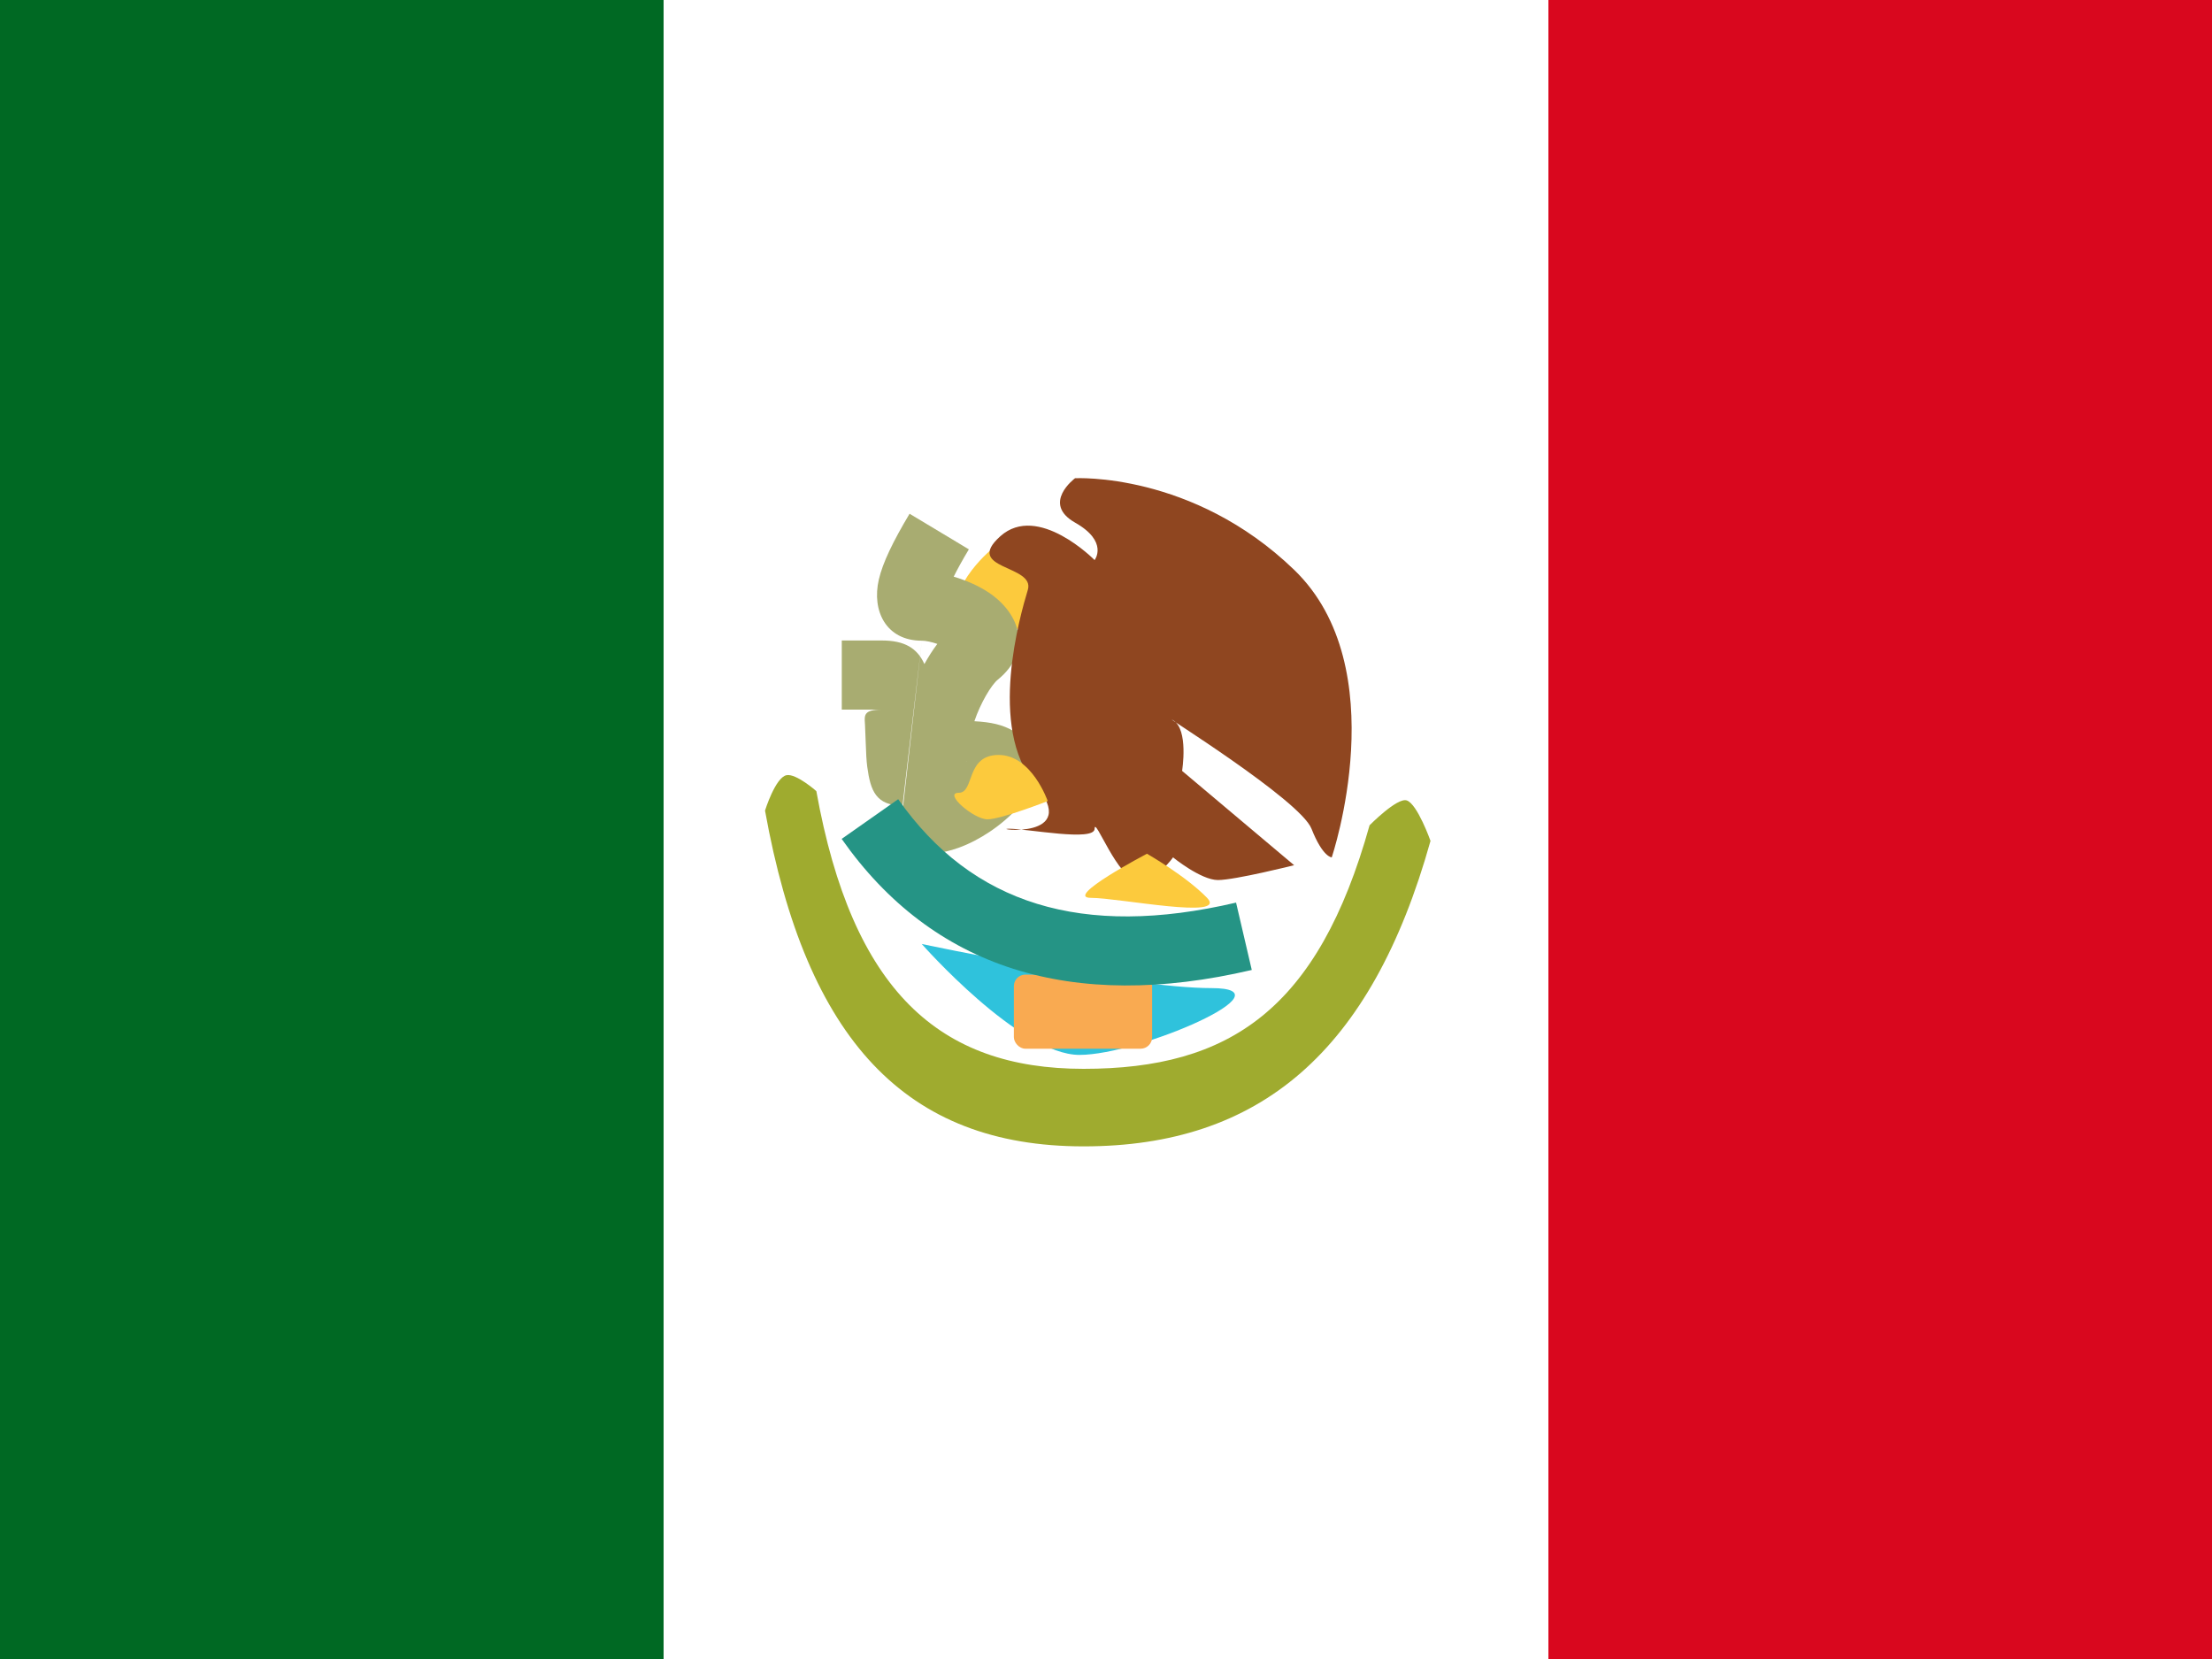
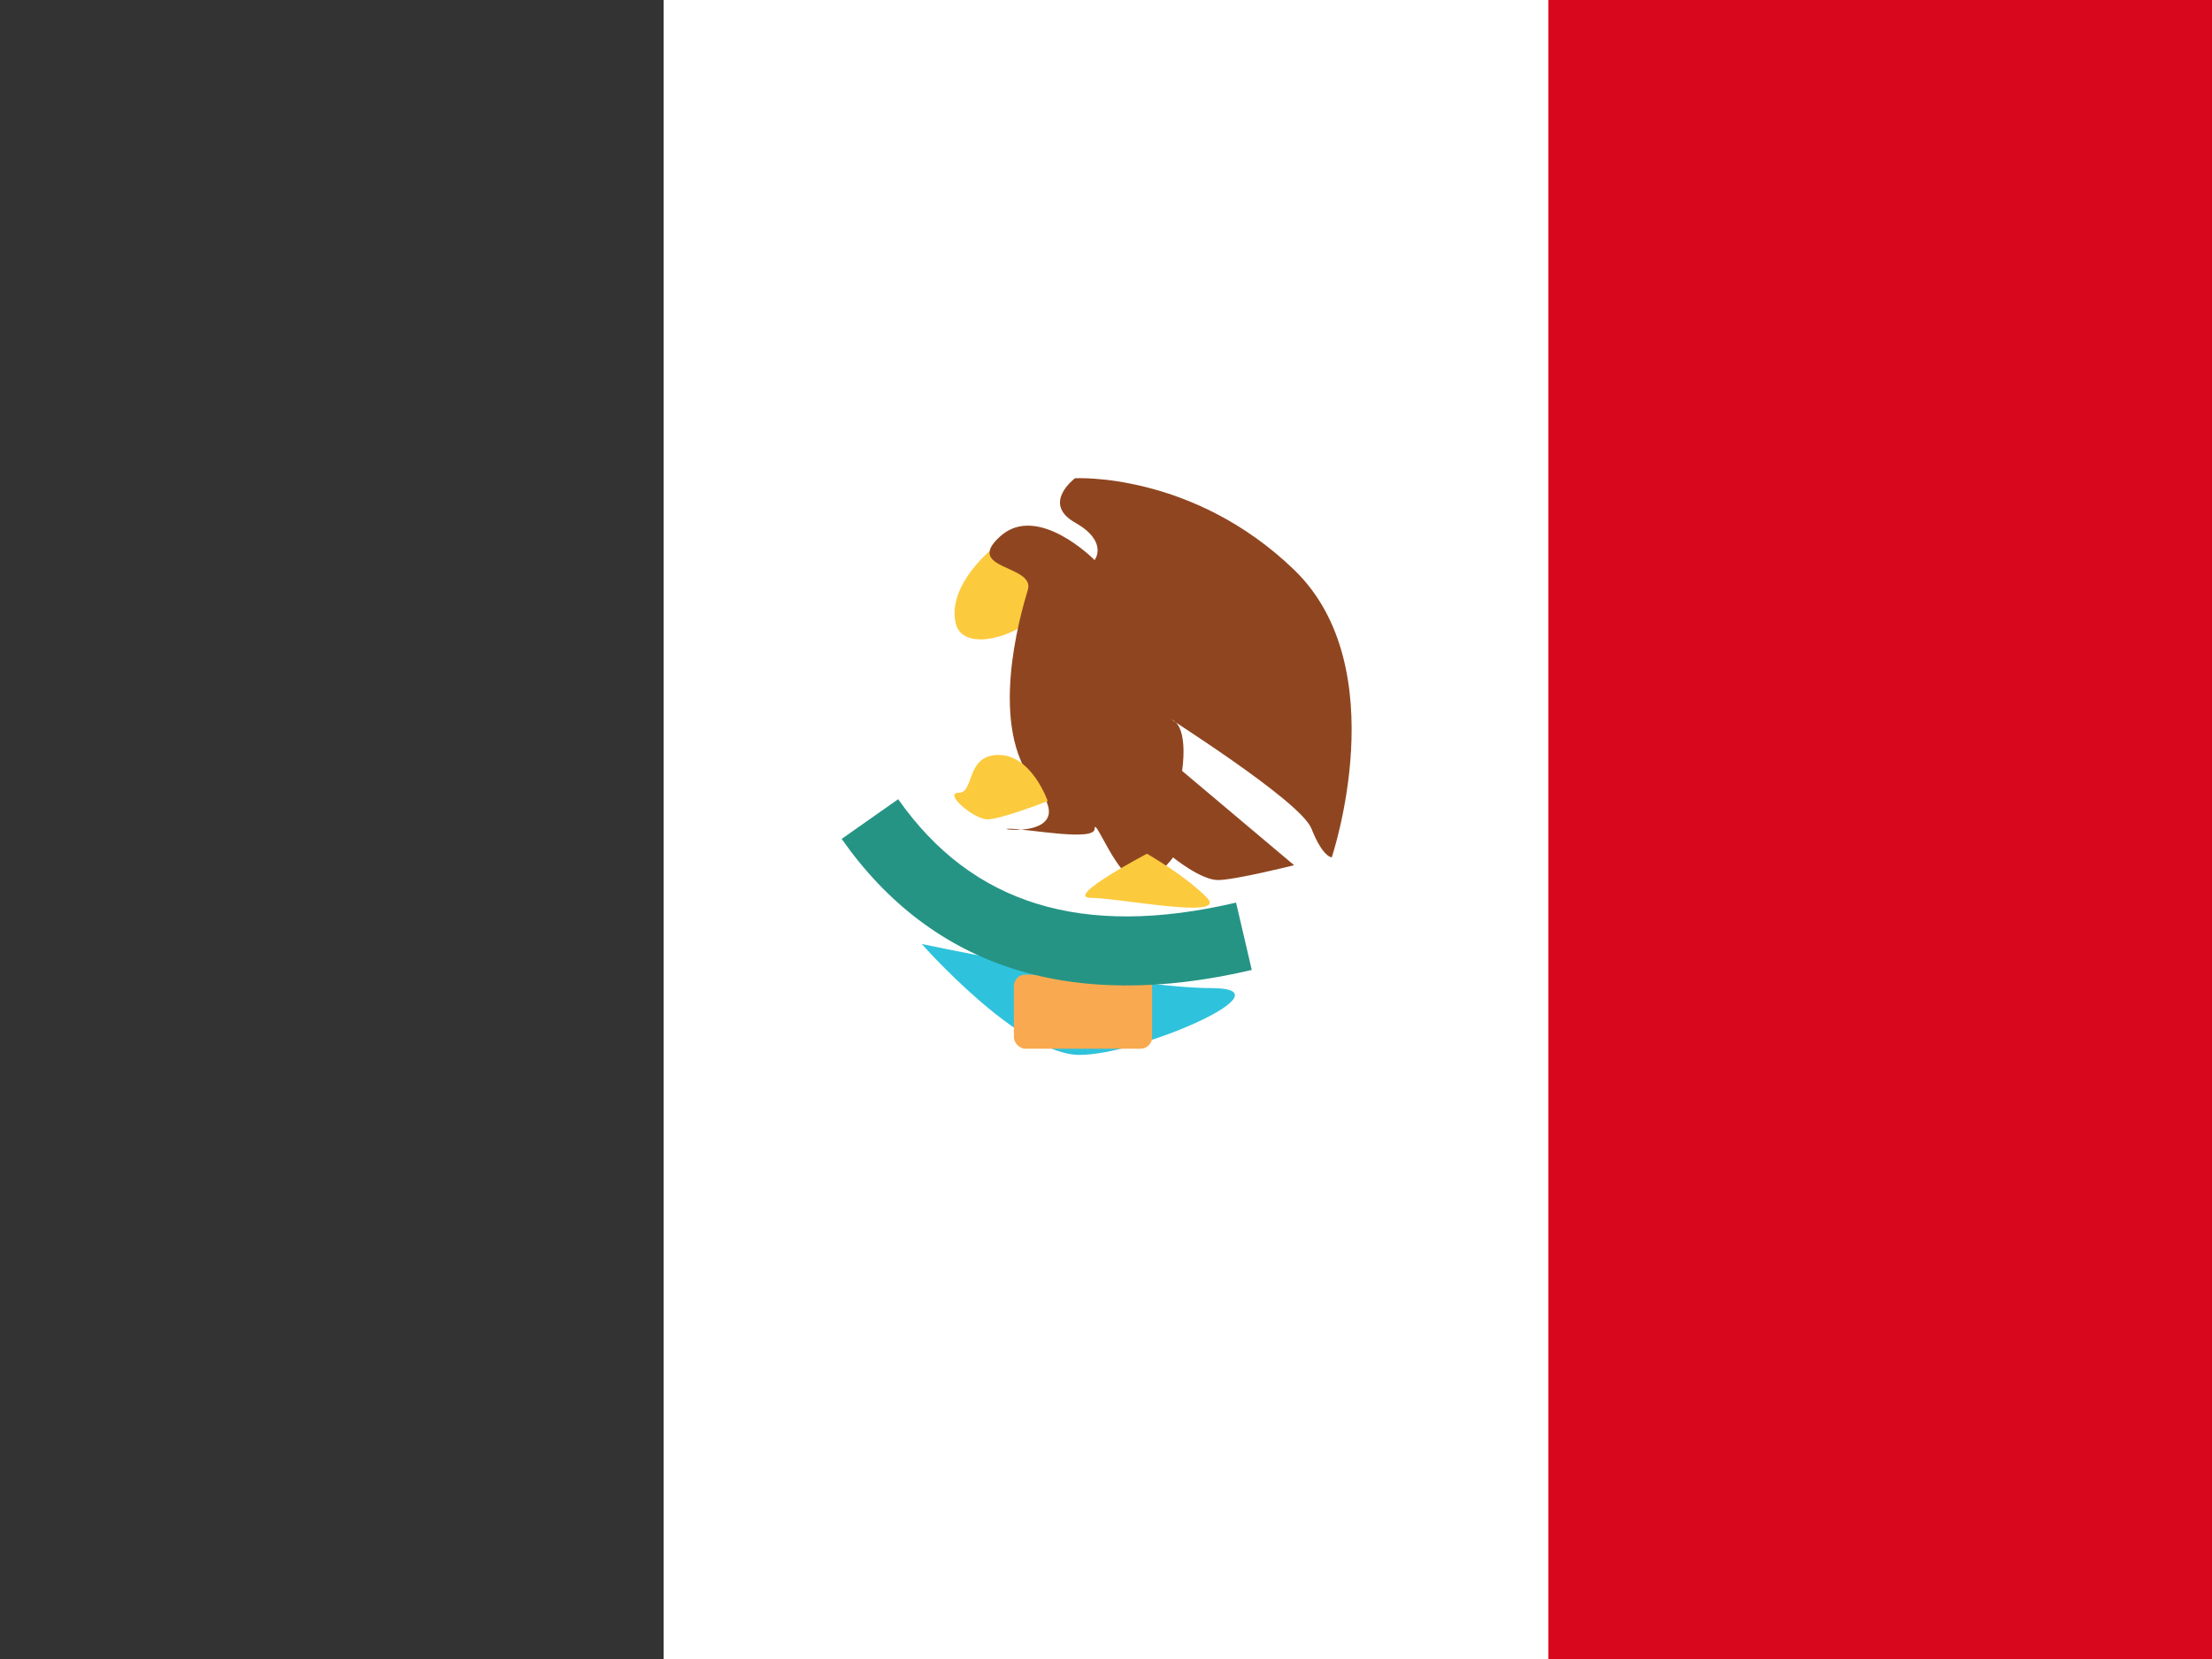
<svg xmlns="http://www.w3.org/2000/svg" width="20" height="15" viewBox="0 0 20 15" fill="none">
  <rect x="0" y="0" width="20" height="15" fill="#333333" stroke="none" />
  <g clip-path="url(#clip0_270_60847)">
-     <rect width="20" height="15" fill="white" />
    <path fill-rule="evenodd" clip-rule="evenodd" d="M14 0H20V15H14V0Z" fill="#D9071E" />
-     <path fill-rule="evenodd" clip-rule="evenodd" d="M0 0H6V15H0V0Z" fill="#006923" />
    <path fill-rule="evenodd" clip-rule="evenodd" d="M6 0H14V15H6V0Z" fill="white" />
    <path fill-rule="evenodd" clip-rule="evenodd" d="M8.99 4.946C8.99 4.946 8.561 5.279 8.641 5.634C8.721 5.989 9.567 5.634 9.465 5.29C9.363 4.946 8.99 4.946 8.99 4.946Z" fill="#FCCA3D" />
-     <path fill-rule="evenodd" clip-rule="evenodd" d="M8.335 5.793C8.013 5.793 7.88 5.525 7.946 5.24C7.981 5.088 8.074 4.896 8.224 4.645L8.76 4.967C8.703 5.062 8.657 5.145 8.623 5.214C8.735 5.247 8.846 5.296 8.936 5.355C9.228 5.548 9.335 5.89 9.023 6.144C8.962 6.193 8.864 6.36 8.81 6.521C8.959 6.529 9.066 6.552 9.164 6.61C9.44 6.773 9.414 7.072 9.204 7.302C9.055 7.465 8.856 7.597 8.668 7.665C8.356 7.778 8.022 7.734 8.022 7.335L8.022 7.332C8.021 7.316 8.02 7.288 8.16 7.285M8.166 7.285L8.16 7.285C7.922 7.281 7.871 7.156 7.841 6.931C7.834 6.875 7.831 6.821 7.827 6.704L7.824 6.628L7.821 6.554L7.82 6.538C7.815 6.466 7.812 6.416 7.973 6.416H7.611V5.791H7.973C8.179 5.791 8.293 5.86 8.358 6.004C8.394 5.939 8.433 5.877 8.475 5.822C8.423 5.804 8.37 5.793 8.335 5.793M8.166 7.285C8.173 7.285 8.18 7.284 8.187 7.284L8.177 7.284L8.166 7.285ZM8.733 6.89L8.742 6.88C8.741 6.881 8.74 6.883 8.739 6.884L8.733 6.89ZM8.459 7.076C8.459 7.076 8.459 7.076 8.46 7.076L8.459 7.076ZM8.46 6.84L8.461 6.849C8.46 6.844 8.46 6.838 8.459 6.831L8.46 6.84Z" fill="#A8AC71" />
    <path fill-rule="evenodd" clip-rule="evenodd" d="M12.041 7.752C12.041 7.752 12.62 6.038 11.701 5.152C10.782 4.265 9.72 4.324 9.72 4.324C9.72 4.324 9.414 4.551 9.72 4.725C10.026 4.898 9.897 5.064 9.897 5.064C9.897 5.064 9.385 4.544 9.045 4.848C8.705 5.152 9.363 5.105 9.293 5.334C9.224 5.563 8.929 6.579 9.359 7.091C9.79 7.604 8.952 7.493 9.123 7.493C9.293 7.493 9.897 7.612 9.897 7.493C9.897 7.373 10.108 7.957 10.287 7.957C10.467 7.957 10.606 7.752 10.606 7.752C10.606 7.752 10.858 7.957 11.012 7.957C11.165 7.957 11.701 7.823 11.701 7.823L10.688 6.97C10.688 6.97 10.749 6.594 10.606 6.512C10.462 6.431 11.757 7.234 11.858 7.493C11.96 7.752 12.041 7.752 12.041 7.752Z" fill="#8F4620" />
-     <path d="M6.917 7.329C6.917 7.329 7.01 7.03 7.111 7.009C7.198 6.991 7.381 7.153 7.381 7.153C7.706 8.959 8.492 9.664 9.797 9.664C11.117 9.664 11.917 9.128 12.383 7.462C12.383 7.462 12.632 7.209 12.719 7.237C12.815 7.268 12.934 7.603 12.934 7.603C12.399 9.514 11.387 10.365 9.797 10.365C8.192 10.365 7.29 9.403 6.917 7.329Z" fill="#9FAB2F" />
    <path fill-rule="evenodd" clip-rule="evenodd" d="M8.334 8.535C8.334 8.535 10.212 8.934 10.953 8.934C11.694 8.934 10.303 9.538 9.76 9.538C9.217 9.538 8.334 8.535 8.334 8.535Z" fill="#2FC2DC" />
    <rect x="9.167" y="8.812" width="1.25" height="0.67" rx="0.104" fill="#F9AA51" />
    <path d="M7.61 7.585L8.121 7.226C8.787 8.175 9.783 8.487 11.176 8.161L11.318 8.77C9.69 9.151 8.432 8.756 7.61 7.585Z" fill="#259485" />
    <path fill-rule="evenodd" clip-rule="evenodd" d="M10.37 7.719C10.37 7.719 9.611 8.118 9.864 8.118C10.117 8.118 11.106 8.318 10.914 8.118C10.721 7.919 10.37 7.719 10.37 7.719Z" fill="#FCCA3D" />
    <path fill-rule="evenodd" clip-rule="evenodd" d="M9.473 7.243C9.473 7.243 9.329 6.826 9.029 6.826C8.729 6.826 8.813 7.168 8.669 7.168C8.525 7.168 8.804 7.408 8.928 7.408C9.052 7.408 9.473 7.243 9.473 7.243Z" fill="#FCCA3D" />
  </g>
  <defs>
    <clipPath id="clip0_270_60847">
      <rect width="20" height="15" fill="white" />
    </clipPath>
  </defs>
</svg>